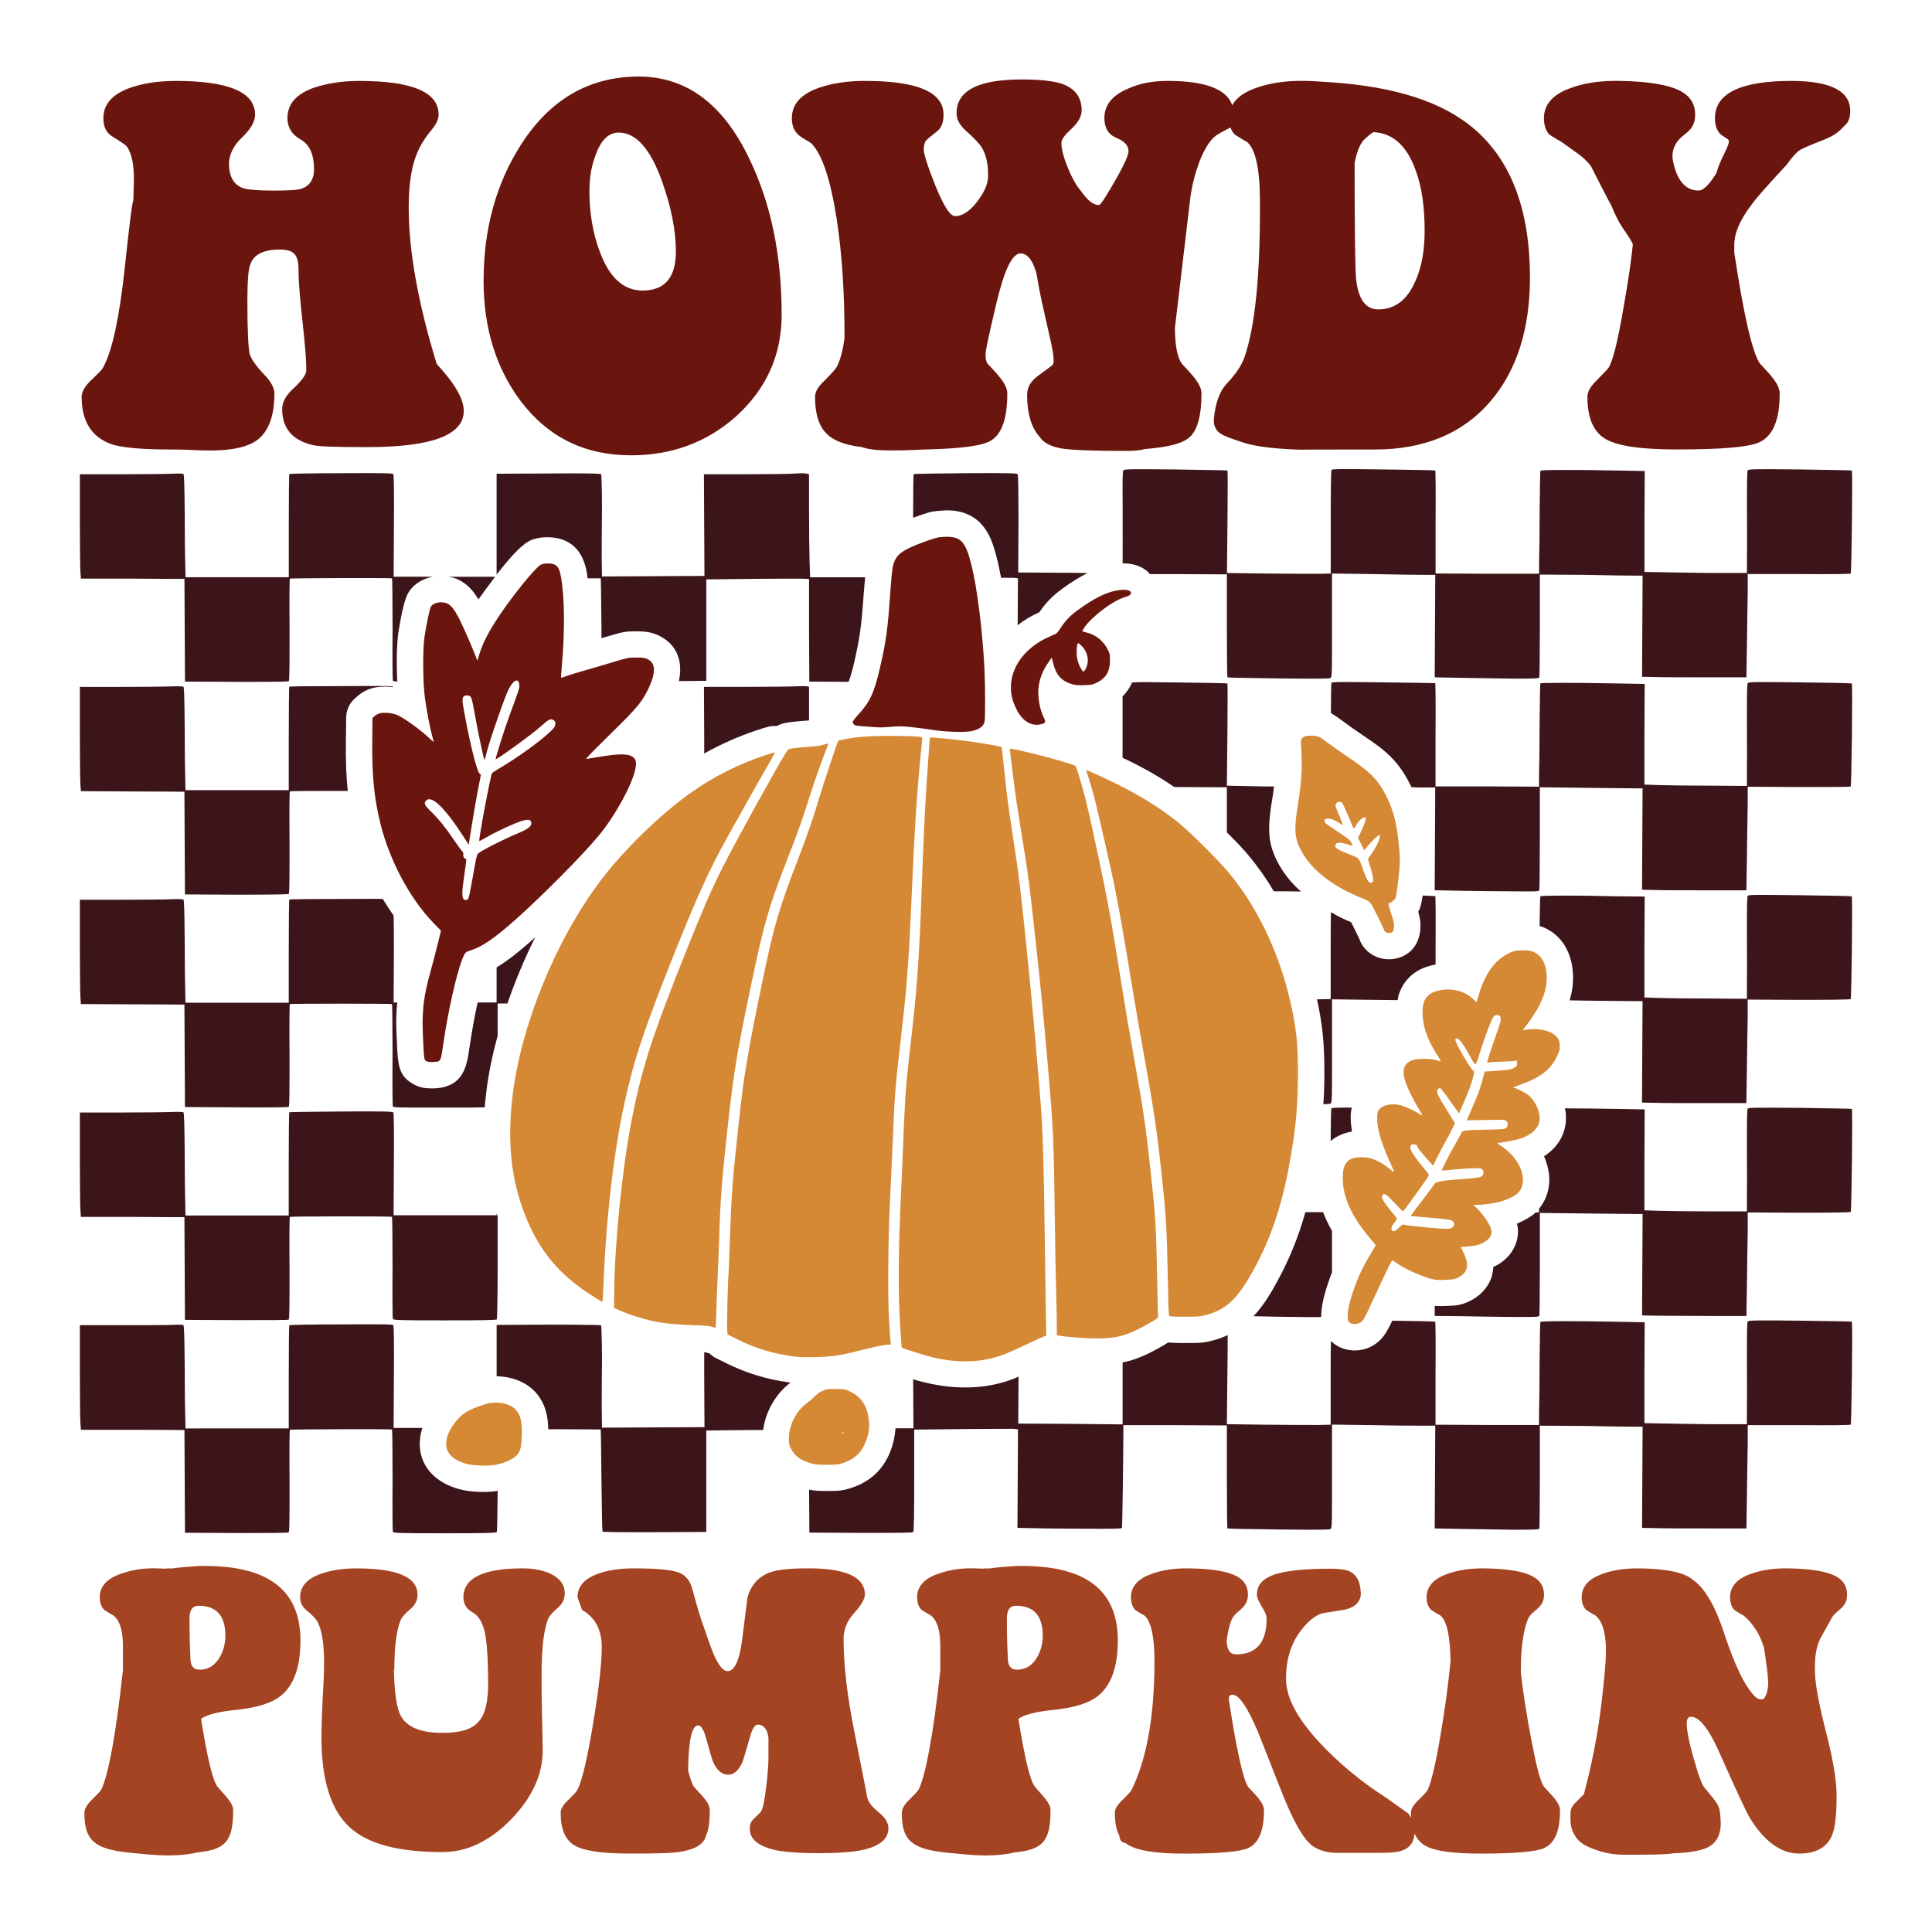
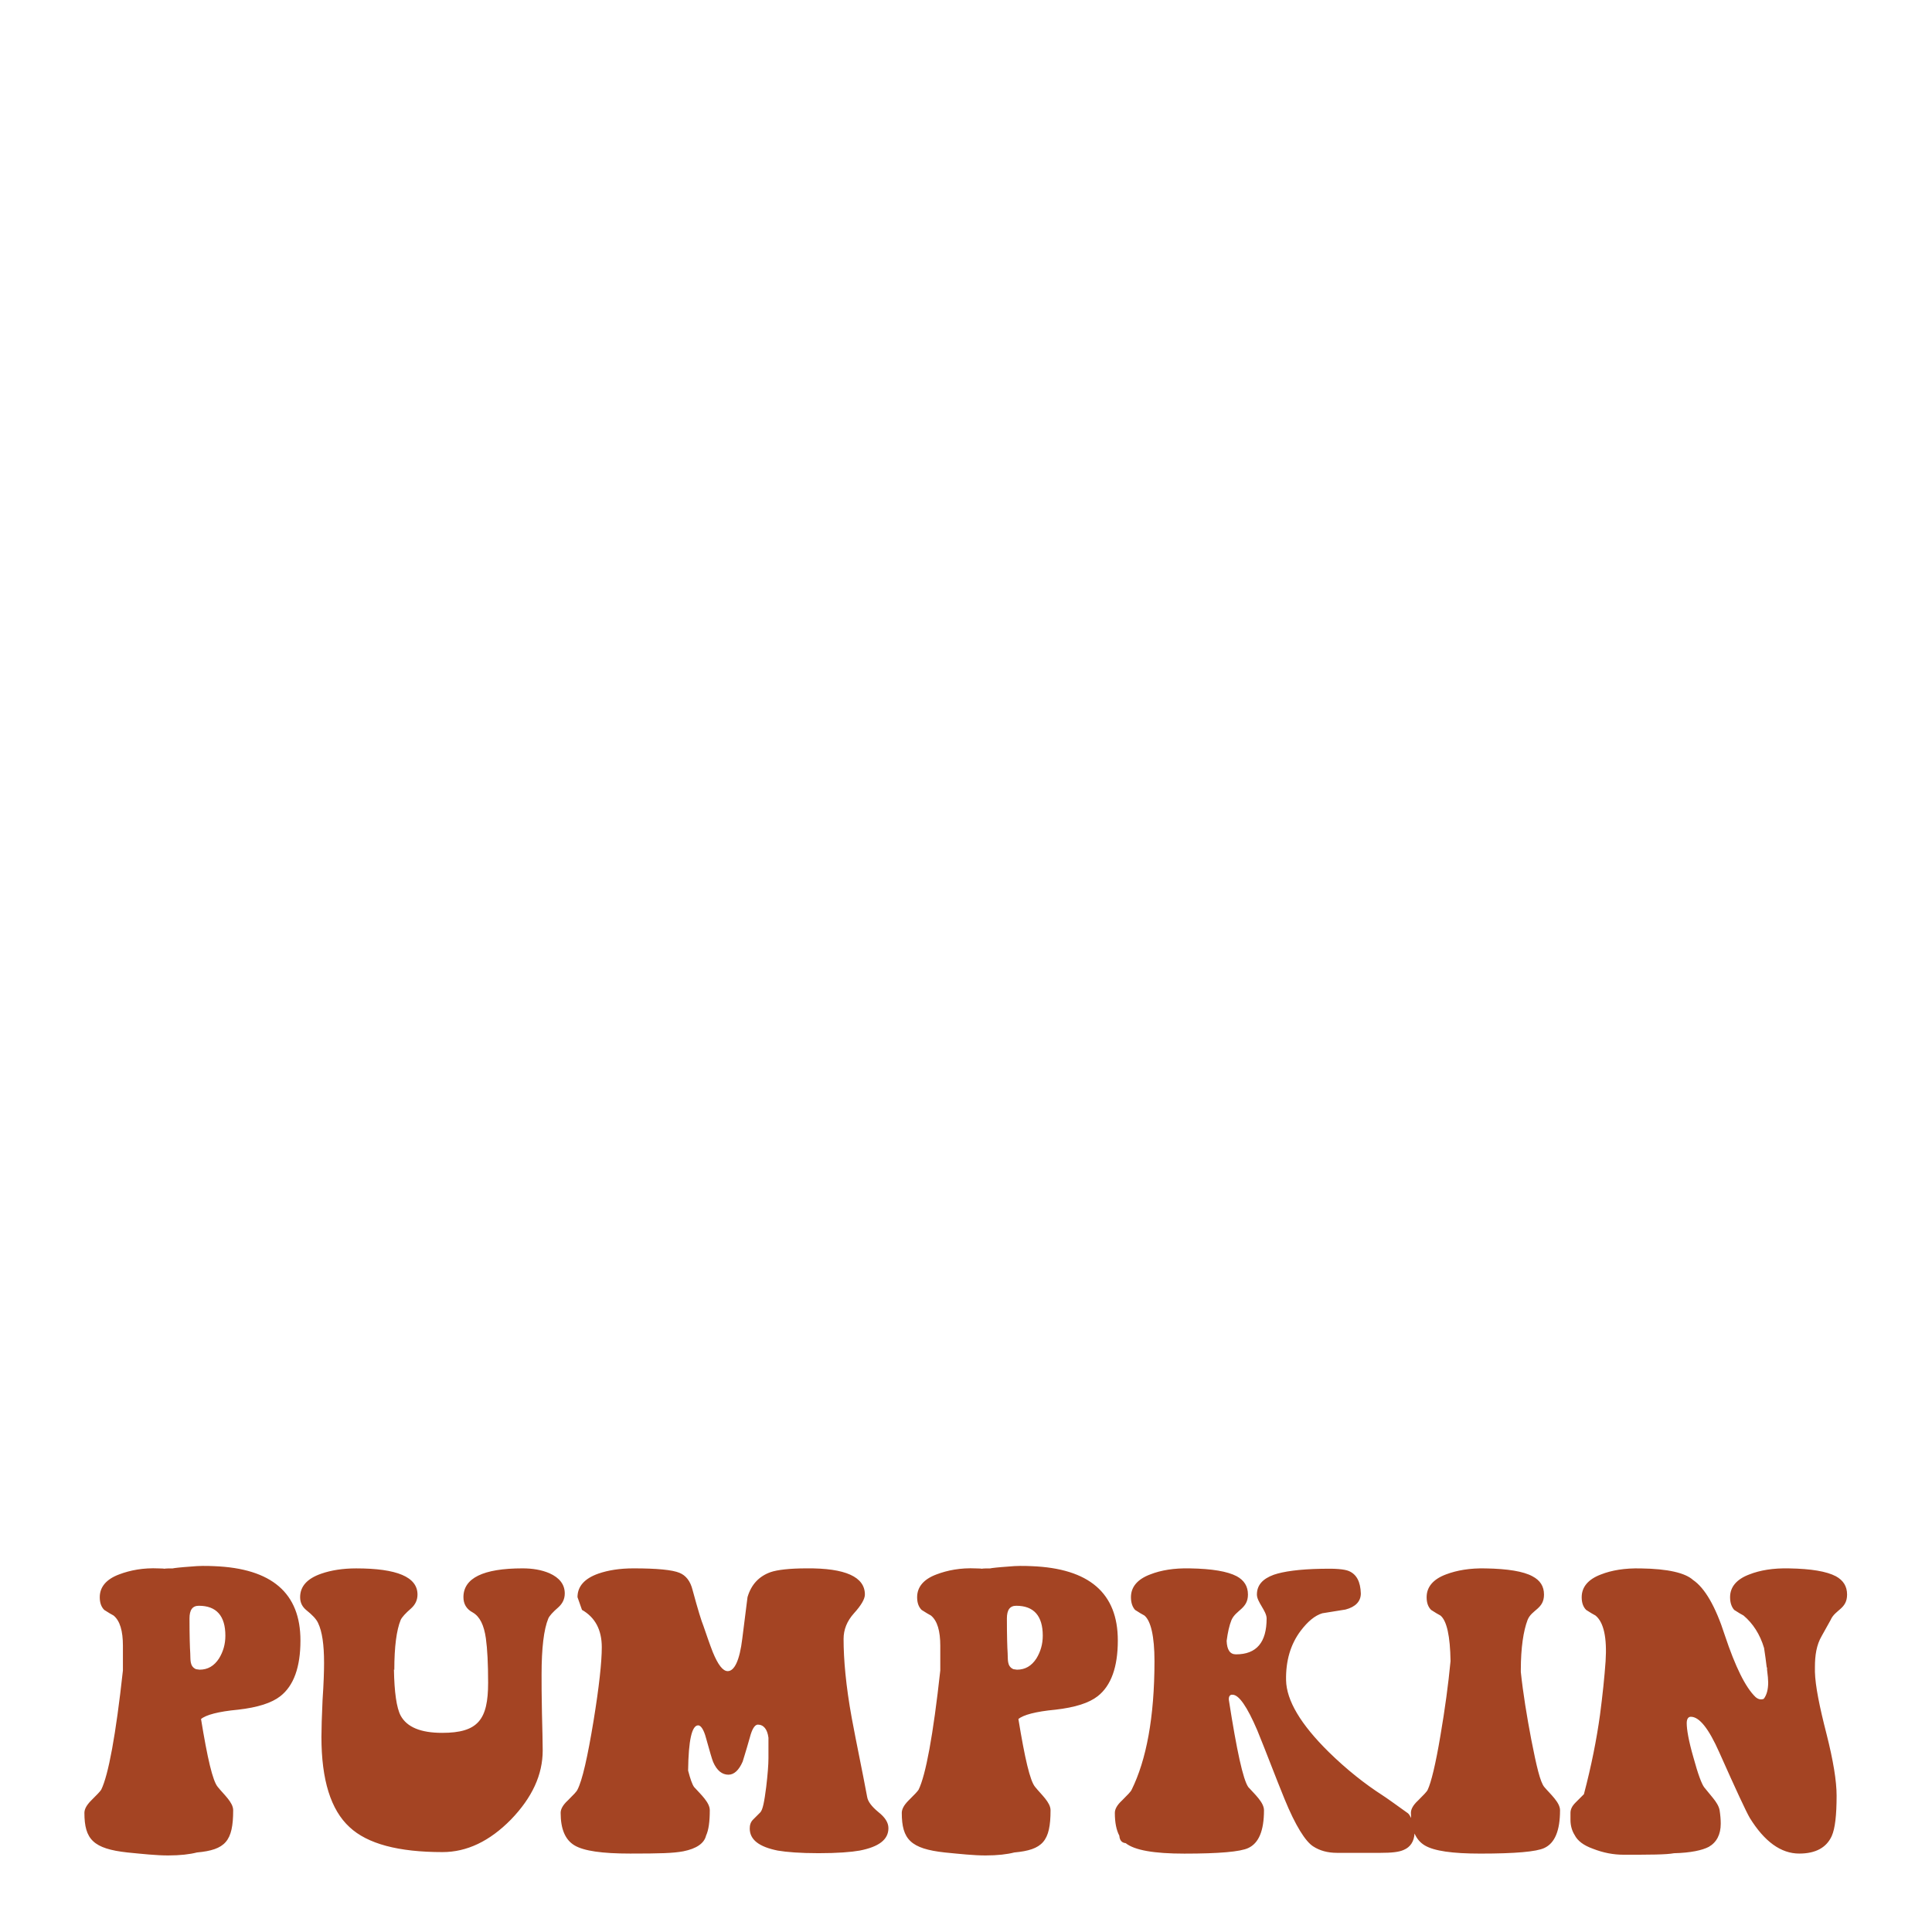
<svg xmlns="http://www.w3.org/2000/svg" version="1.1" id="Layer_1" x="0px" y="0px" viewBox="0 0 720 720" style="enable-background:new 0 0 720 720;" xml:space="preserve">
  <style type="text/css">
	.st0{fill:#3B1519;}
	.st1{fill:#A44423;}
	.st2{fill:#6A160F;}
	.st3{fill:#D58935;}
</style>
  <g>
-     <path class="st0" d="M29.96,212.97c-0.1-1.47-0.2-10.21-0.2-19.44v-16.79h15.32c8.35,0,16.98-0.1,19.05-0.2   c2.16-0.1,4.03-0.1,4.22,0.1c0.29,0.2,0.39,3.73,0.49,14.92c0,8.15,0.1,16.79,0.2,19.14l0.1,4.42h38.48v-19.14   c0-10.6,0.1-19.34,0.2-19.34c0.1-0.1,8.74-0.29,19.34-0.29c16.49-0.1,19.14,0,19.44,0.39c0.2,0.29,0.29,7.36,0.2,19.34l-0.1,18.85   h14.53c-3.93,0.79-7.56,2.95-9.43,6.68c-0.98,1.96-2.16,6.68-3.34,14.04c-0.59,4.03-0.79,11.88-0.39,18.36   c-1.37-0.1-1.57-0.2-1.67-0.39c-0.1-0.29-0.2-8.93-0.1-19.24c0-10.21-0.1-18.75-0.2-18.85c-0.2-0.2-37.7-0.1-38.09,0.1   c-0.1,0.1-0.2,7.26-0.1,19.05c0,12.96,0,18.95-0.29,19.14c-0.2,0.29-6.28,0.29-19.54,0.29l-19.14-0.1l-0.1-19.14l-0.1-19.14h-0.98   c-0.49,0-9.23,0-19.24-0.1H30.15L29.96,212.97z M178.3,223.38c1.08-1.47,3.44-4.81,6.19-8.44h-17.57c1.47,0.1,2.85,0.59,4.12,1.18   C174.37,217.78,176.63,220.53,178.3,223.38z M196.86,201.88c0.1-0.1,0.1-0.1,0.2-0.2c2.65-1.28,5.2-1.47,6.87-1.47   c5.89,0,13.06,2.36,14.82,13.55c0.1,0.59,0.2,1.18,0.2,1.77c3.04,0,4.91,0,4.91,0c0.1,0.1,0.2,8.54,0.29,18.85v3.44   c0.79-0.2,1.47-0.39,2.06-0.59c5.3-1.57,6.58-1.96,10.7-1.96c3.63,0,7.17,0.2,11.19,3.14c2.36,1.67,6.87,6.28,4.91,15.41l10.21-0.1   v-37.8l18.16-0.2c9.92-0.1,18.56-0.1,19.05,0l1.08,0.1v19.14l0.1,19.05l14.63,0.1c0.69-1.77,1.37-4.02,2.16-7.56   c2.06-9.03,2.65-13.35,3.53-25.92c0.1-1.28,0.29-3.44,0.49-5.5h-20.52l-0.2-6.09c-0.1-3.34-0.2-11.98-0.2-19.14v-13.16l-0.78-0.2   c-0.49-0.2-2.26-0.2-4.03-0.1c-1.67,0.2-10.11,0.29-18.65,0.29h-15.71l0.2,37.9l-19.14,0.1l-19.05,0.1l-0.1-6.97   c0-3.93,0-12.37,0.1-18.85c0-6.58-0.2-12.08-0.29-12.27c-0.2-0.29-4.32-0.39-19.64-0.29l-19.34,0.1v37.6   C189.1,208.95,193.81,203.45,196.86,201.88z M347.56,190.68c0.88-0.2,3.04-0.39,4.91-0.49h0.39c7.66,0,13.06,3.44,16.1,10.11   c1.57,3.34,2.95,8.74,4.12,15.02h4.61l1.67,0.2l-0.1,17.48c2.36-1.87,5.1-3.53,8.05-4.81c2.65-3.83,5.01-6.19,8.64-8.84   c3.34-2.45,6.48-4.32,9.33-5.79l-6.38-0.1l-19.44-0.1l0.1-18.16c0-11.19-0.1-18.26-0.29-18.46c-0.29-0.39-2.95-0.49-19.44-0.39   c-12.08,0.1-19.24,0.2-19.34,0.39c-0.1,0.2-0.2,7.17-0.2,16.2c2.36-0.88,5.11-1.77,6.97-2.26H347.56z M418.34,209.93   c3.44,0,6.28,0.79,8.54,2.45c0.59,0.39,1.18,0.98,1.67,1.57h9.33l19.34,0.1v19.14c0,10.5,0.1,19.14,0.2,19.24   c0,0.1,8.64,0.29,19.05,0.39c15.41,0.2,19.05,0.1,19.44-0.2c0.49-0.39,0.49-2.36,0.49-18.26v-20.62l15.12,0.2   c8.35,0.2,16.98,0.29,19.24,0.29h4.12l-0.1,19.05l-0.1,19.14l10.41,0.2c5.79,0.1,14.53,0.2,19.44,0.29c7.95,0,9.03-0.1,9.13-0.49   c0.1-0.29,0.2-9.03,0.2-19.44v-18.85l16.4,0.1c8.93,0.2,17.57,0.29,19.14,0.29h2.75l-0.2,37.7l5.11,0.1   c2.85,0.1,11.68,0.1,19.54,0.1h14.24l0.2-12.57c0.1-6.97,0.2-15.61,0.29-19.24v-6.68h19.05c12.37,0.1,19.14,0,19.34-0.2   c0.29-0.39,0.78-38.19,0.39-38.39c-0.1-0.1-8.74-0.2-19.24-0.39c-16.79-0.2-19.14-0.1-19.54,0.29c-0.2,0.39-0.29,3.34-0.29,12.66   c0,6.77,0.1,15.32,0,18.95v6.68h-13.45c-7.36-0.1-16-0.2-19.14-0.29l-5.6-0.1v-18.85l0.1-18.75l-10.9-0.2   c-15.12-0.29-27.78-0.29-27.98,0.1c-0.1,0.1-0.2,6.87-0.29,14.92c0,8.15-0.1,16.69-0.2,19.14v4.32h-19.34l-19.24-0.1v-19.14   c0.1-10.5,0-19.14-0.1-19.24c-0.2-0.1-8.84-0.29-19.34-0.39c-16.2-0.2-19.14-0.2-19.34,0.2c-0.2,0.29-0.29,8.64-0.29,19.54v19.05   l-4.71,0.1c-2.65,0-11.39,0-19.34-0.1l-14.63-0.2l0.2-19.05c0.1-10.5,0.1-19.05,0-19.14c-0.1-0.1-8.84-0.2-19.34-0.39   c-16.69-0.2-19.14-0.1-19.44,0.29c-0.29,0.39-0.39,3.34-0.29,12.66V209.93z M30.15,294.85l18.36,0.1c10.01,0,18.75,0.1,19.24,0.1   h0.98l0.1,19.14l0.1,19.14l19.14,0.1c13.25,0,19.34-0.1,19.54-0.29c0.29-0.2,0.29-6.19,0.29-19.14c-0.1-11.88,0-18.95,0.1-19.05   c0.2-0.2,11.39-0.2,21.6-0.2c-0.59-5.5-0.79-11.49-0.69-18.85l0.1-8.44c0-2.75,1.18-5.4,3.34-7.26l0.79-0.69   c1.37-1.28,3.44-2.45,5.5-3.04c2.55-0.69,5.4-0.69,7.95-0.39v-0.1c-0.29-0.39-2.95-0.39-19.44-0.29c-10.6,0-19.24,0.1-19.34,0.2   c-0.1,0.1-0.2,8.84-0.2,19.34v19.24H69.13l-0.1-4.42c-0.1-2.45-0.2-11-0.2-19.14c-0.1-11.19-0.2-14.82-0.49-15.02   c-0.2-0.1-2.06-0.2-4.22-0.1c-2.06,0.1-10.7,0.2-19.05,0.2H29.76v16.89c0,9.23,0.1,17.97,0.2,19.44L30.15,294.85z M301.51,255.97   l-0.78-0.2c-0.49-0.1-2.26-0.1-4.03,0c-1.67,0.1-10.11,0.2-18.65,0.2h-15.71l0.1,18.95v5.89c6.09-3.44,12.76-6.38,19.24-8.54   c4.52-1.57,5.3-1.57,5.99-1.67c0.59-0.1,1.08,0,1.67,0c1.37-0.69,2.85-1.18,4.52-1.37c0.98-0.2,4.12-0.49,6.77-0.69   c0.29,0,0.59,0,0.88-0.1V255.97z M465.47,319c3.34,4.03,6.48,8.44,9.23,13.16h1.77c3.24,0,5.99,0,8.35,0.1   c-5.3-4.71-8.93-10.21-10.8-16c-1.37-4.42-1.37-9.33-0.1-17.18c0.39-2.26,0.69-4.22,0.88-5.99h-2.95l-14.63-0.29l0.2-18.95   c0.1-10.5,0.1-19.14,0-19.14c-0.1-0.1-8.84-0.29-19.34-0.39c-8.64-0.1-13.55-0.2-16.2,0c-0.88,2.16-2.16,3.83-3.53,5.2v22.88   c0.49,0.2,1.08,0.49,1.67,0.79c6.68,3.24,12.37,6.48,17.57,10.11h0.29l19.34,0.1v16.79C460.66,313.6,463.8,316.94,465.47,319z    M670.85,254.3c-16.79-0.2-19.14-0.2-19.54,0.29c-0.2,0.29-0.29,3.24-0.29,12.67c0,6.77,0.1,15.22,0,18.95v6.68l-13.45-0.1   c-7.36,0-16-0.1-19.14-0.2l-5.6-0.2v-18.75l0.1-18.75l-10.9-0.2c-15.12-0.29-27.78-0.29-27.98,0c-0.1,0.2-0.2,6.97-0.29,15.02   c0,8.15-0.1,16.69-0.2,19.14v4.32l-19.34-0.1h-19.24v-19.14c0.1-10.5,0-19.24-0.1-19.34c-0.2,0-8.84-0.2-19.34-0.29   c-16.2-0.2-19.14-0.2-19.34,0.2c-0.1,0.1-0.2,4.71-0.2,11.29c0.1,0.1,0.29,0.1,0.39,0.2c0.59,0.29,2.75,1.77,4.71,3.24   c1.28,0.98,4.32,3.14,6.68,4.71c8.93,5.89,13.45,9.82,17.87,18.65c0.1,0.29,0.29,0.49,0.39,0.79c2.16,0.1,3.93,0.1,4.71,0.1h4.12   l-0.2,38.29l10.41,0.2c5.79,0.1,14.53,0.2,19.44,0.2c7.95,0.1,9.03,0,9.13-0.39c0.1-0.29,0.2-9.03,0.2-19.44v-18.95l16.4,0.2   c8.93,0.1,17.57,0.2,19.14,0.2h2.75l-0.1,18.95l-0.1,18.85l5.11,0.1c2.85,0.1,11.68,0.1,19.54,0.1h14.24l0.2-12.57   c0.1-6.97,0.2-15.61,0.29-19.34v-6.68l19.05,0.1c12.37,0,19.14,0,19.34-0.2c0.29-0.39,0.78-38.19,0.39-38.39   C689.99,254.6,681.36,254.4,670.85,254.3z M30.15,374.18l18.36,0.1c10.01,0,18.75,0.1,19.24,0.1h0.98l0.1,19.05l0.1,19.14   l19.14,0.1c13.25,0.1,19.34,0,19.54-0.2c0.29-0.29,0.29-6.19,0.29-19.14c-0.1-11.88,0-18.95,0.1-19.14c0.39-0.2,37.9-0.2,38.09,0   c0.1,0.1,0.2,8.54,0.2,18.85c-0.1,10.31,0,18.95,0.1,19.24c0.2,0.49,1.57,0.49,19.34,0.49c7.26,0,11.88,0,14.92-0.1   c0.1-1.57,0.29-3.24,0.49-4.91c0.78-6.97,2.26-14.33,4.32-21.7v-12.08h3.63c2.95-8.44,6.38-16.79,10.41-24.74   c-0.2,0.1-0.29,0.29-0.49,0.49c-5.3,4.71-9.72,8.25-13.94,10.8v13.06h-7.07c-1.18,5.3-2.26,11.39-3.14,17.48   c-0.88,5.89-2.06,14.04-12.86,14.53h-1.28c-1.96,0-4.12-0.2-6.28-1.37c-5.99-3.14-6.19-7.17-6.58-16.98   c-0.29-5.3-0.29-9.52,0.2-13.65h-1.37l0.1-18.95c0-5.6,0-10.01-0.1-13.35c0,0,0,0,0-0.1c-1.37-1.96-2.75-4.02-4.03-6.19   c-2.75-0.1-7.56,0-15.51,0c-10.6,0-19.24,0.1-19.34,0.2c-0.1,0.1-0.2,8.84-0.2,19.34v19.14H69.13l-0.1-4.32   c-0.1-2.45-0.2-11-0.2-19.14c-0.1-11.29-0.2-14.82-0.49-15.02c-0.2-0.1-2.06-0.2-4.22-0.1c-2.06,0.1-10.7,0.2-19.05,0.2H29.76   v16.79c0,9.33,0.1,18.06,0.2,19.44L30.15,374.18z M517.6,357.49c-5.2,0-9.62-3.24-11.09-7.76c-0.39-0.78-1.18-2.36-1.96-4.02   l-0.59-1.18c-0.2-0.29-0.29-0.59-0.49-0.88c-2.65-1.08-5.1-2.26-7.46-3.73c-0.1,3.44-0.1,8.15-0.1,13.35v19.05l-4.71,0.1h-0.39   c2.06,9.43,2.75,16.3,2.75,27.29c0,4.22-0.1,8.05-0.39,11.78c1.87,0,2.55-0.1,2.75-0.29c0.49-0.29,0.49-2.26,0.49-18.26v-20.52   l15.12,0.2c3.14,0,6.38,0.1,9.33,0.1c0.1-0.79,0.29-1.57,0.49-2.26c1.18-3.44,4.42-9.43,13.65-11v-6.18c0.1-10.6,0-19.24-0.1-19.34   c-0.1,0-1.87-0.1-4.71-0.2c-0.59,3.93-1.08,5.01-1.37,5.5c-0.1,0.2-0.2,0.29-0.29,0.49c0.69,2.36,0.98,4.12,0.79,6.68   C528.59,354.54,522.51,357.49,517.6,357.49z M670.85,333.63c-16.79-0.2-19.14-0.2-19.54,0.2c-0.2,0.39-0.29,3.34-0.29,12.76   c0,6.68,0.1,15.22,0,18.95v6.68l-13.45-0.1c-7.36,0-16-0.1-19.14-0.2l-5.6-0.2v-18.75l0.1-18.85l-10.9-0.1   c-15.12-0.39-27.78-0.29-27.98,0c-0.1,0.2-0.2,4.81-0.29,11.09c0.69,0.2,1.37,0.39,1.96,0.69c6.97,3.24,10.8,10.41,10.5,19.64   c-0.1,2.45-0.49,4.91-1.28,7.36l5.3,0.1c8.93,0.1,17.57,0.2,19.14,0.2h2.75l-0.1,18.95l-0.1,18.85l5.11,0.1   c2.85,0.1,11.68,0.1,19.54,0.1h14.24l0.2-12.66c0.1-6.87,0.2-15.61,0.29-19.24v-6.68l19.05,0.1c12.37,0,19.14-0.1,19.34-0.29   c0.29-0.29,0.78-38.19,0.39-38.29C689.99,333.92,681.36,333.73,670.85,333.63z M30.15,453.5h18.36c10.01,0.1,18.75,0.1,19.24,0.1   h0.98l0.1,19.14l0.1,19.14l19.14,0.1c13.25,0,19.34,0,19.54-0.2c0.29-0.29,0.29-6.28,0.29-19.24c-0.1-11.78,0-18.95,0.1-19.05   c0.39-0.2,37.9-0.29,38.09,0c0.1,0,0.2,8.54,0.2,18.75c-0.1,10.31,0,18.95,0.1,19.24c0.2,0.49,1.57,0.59,19.34,0.59   c15.02,0,19.24-0.1,19.44-0.39c0.1-0.2,0.29-8.93,0.29-19.44v-18.95c-0.2-0.39-0.29-0.78-0.39-1.18v0.79h-38.39l0.1-18.95   c0.1-11.98,0-19.05-0.2-19.34c-0.29-0.39-2.95-0.49-19.44-0.39c-10.6,0.1-19.24,0.2-19.34,0.29c-0.1,0-0.2,8.74-0.2,19.34v19.14   H69.13l-0.1-4.42c-0.1-2.36-0.2-11-0.2-19.05c-0.1-11.29-0.2-14.82-0.49-15.02c-0.2-0.1-2.06-0.2-4.22-0.1   c-2.06,0.1-10.7,0.2-19.05,0.2H29.76v16.79c0,9.33,0.1,17.97,0.2,19.44L30.15,453.5z M492.37,490.81v-0.1   c0-3.14,0.69-6.77,2.26-11.59c0.59-1.87,1.18-3.44,1.77-5.01v-15.41c-1.37-2.36-2.45-4.71-3.34-6.97h-6.58   c-2.65,9.52-6.09,17.77-10.6,26.02c-2.75,5.1-5.5,9.33-8.74,12.76c2.75,0.1,5.99,0.1,9.33,0.2   C484.61,490.81,489.42,490.91,492.37,490.81z M503.36,416.39c0-1.08,0.1-2.36,0.39-3.63c-5.99,0-7.46,0.1-7.56,0.29   c-0.2,0.2-0.2,5.11-0.29,12.17c2.55-2.16,5.6-3.14,7.95-3.53C503.56,419.83,503.36,418.06,503.36,416.39z M670.85,412.86   c-16.79-0.1-19.14-0.1-19.54,0.29c-0.2,0.39-0.29,3.34-0.29,12.76c0,6.68,0.1,15.22,0,18.95v6.58h-13.45c-7.36,0-16-0.1-19.14-0.2   l-5.6-0.2V432.2l0.1-18.75l-10.9-0.2c-7.17-0.1-13.84-0.2-18.85-0.2c0.29,1.08,0.39,2.06,0.39,3.14c0.2,6.09-2.85,11.29-8.15,14.73   c0.98,2.16,1.57,4.52,1.87,6.77c0.49,4.81-0.88,9.33-3.73,12.76v1.37h-1.18c-2.06,1.87-4.81,3.24-7.07,4.22   c0,0.2,0.1,0.49,0.2,0.69c0.98,5.5-1.67,11-6.77,14.24c-0.79,0.49-1.47,0.88-2.26,1.18c0,1.28-0.29,2.45-0.59,3.73   c-0.88,2.55-2.85,6.19-7.66,8.74c-3.44,1.77-5.3,1.96-9.13,2.06c-1.77,0.1-3.14,0.1-4.42,0v3.73l10.41,0.1   c5.79,0.1,14.53,0.29,19.44,0.29c7.95,0,9.03,0,9.13-0.49c0.1-0.29,0.2-8.93,0.2-19.34v-18.95l16.4,0.2   c8.93,0.1,17.57,0.2,19.14,0.2h2.75l-0.1,18.85l-0.1,18.95l5.11,0.1c2.85,0,11.68,0.1,19.54,0.1h14.24l0.2-12.66   c0.1-6.97,0.2-15.61,0.29-19.24v-6.68l19.05,0.1c12.37,0,19.14-0.1,19.34-0.29c0.29-0.39,0.78-38.19,0.39-38.39   C689.99,413.15,681.36,413.05,670.85,412.86z M178.89,556c-4.42-0.2-7.95-0.69-12.17-2.65c-8.64-4.12-12.17-12.17-9.33-21.21h-10.7   l0.1-18.85c0.1-11.98,0-19.05-0.2-19.44c-0.29-0.29-2.95-0.39-19.44-0.29c-10.6,0-19.24,0.2-19.34,0.29c-0.1,0-0.2,8.74-0.2,19.24   v19.24H69.13l-0.1-4.42c-0.1-2.36-0.2-11-0.2-19.14c-0.1-11.19-0.2-14.73-0.49-14.92c-0.2-0.2-2.06-0.2-4.22-0.1   c-2.06,0.1-10.7,0.1-19.05,0.1H29.76v16.89c0,9.23,0.1,17.97,0.2,19.44l0.2,2.65h18.36c10.01,0,18.75,0.1,19.24,0.1h0.98l0.1,19.14   l0.1,19.14l19.14,0.1c13.25,0,19.34,0,19.54-0.29c0.29-0.2,0.29-6.19,0.29-19.14c-0.1-11.88,0-18.95,0.1-19.05   c0.39-0.2,37.9-0.29,38.09-0.1c0.1,0.1,0.2,8.64,0.2,18.85c-0.1,10.31,0,18.95,0.1,19.24c0.2,0.49,1.57,0.59,19.34,0.59   c15.02,0,19.24-0.1,19.44-0.49c0.1-0.1,0.2-6.68,0.29-15.32c-1.57,0.29-3.24,0.39-5.01,0.39H178.89z M270.78,508.09l-3.93-1.96   c-0.98-0.49-1.77-1.08-2.45-1.77c-0.59-0.1-1.18-0.29-1.57-0.39c-0.1,0-0.2-0.1-0.39-0.1v9.03l0.1,18.95l-19.14,0.1l-19.05,0.1   l-0.1-6.97c0-3.93,0-12.37,0.1-18.85c0-4.22-0.1-7.95-0.2-10.21c0-1.28-0.1-1.96-0.1-2.06c-0.1-0.1-1.18-0.2-4.32-0.2h-0.29   c-3.04-0.1-7.76-0.1-15.02-0.1l-19.34,0.1v19.14c5.89,0.1,11.19,2.26,14.53,5.99c3.73,4.22,4.61,8.93,4.71,13.74h0.29   c10.6,0,19.24,0.1,19.24,0.1c0.1,0.1,0.2,8.54,0.29,18.85c0.1,10.31,0.29,18.85,0.39,19.14c0.1,0.29,4.12,0.29,19.34,0.29   l19.34-0.1v-37.8l18.16-0.2h3.04c0.88-6.87,4.71-13.55,10.21-17.67c-0.2,0-0.39,0-0.69-0.1   C285.71,514.08,277.95,511.62,270.78,508.09z M670.85,492.18c-16.79-0.2-19.14-0.1-19.54,0.29c-0.2,0.29-0.29,3.34-0.29,12.66   c0,6.77,0.1,15.32,0,18.95v6.68h-13.45c-7.36-0.1-16-0.2-19.14-0.29l-5.6-0.1v-18.85l0.1-18.75l-10.9-0.2   c-15.12-0.29-27.78-0.29-27.98,0.1c-0.1,0.1-0.2,6.87-0.29,14.92c0,8.15-0.1,16.69-0.2,19.14v4.32h-19.34l-19.24-0.1v-19.14   c0.1-10.5,0-19.14-0.1-19.24c-0.2-0.1-7.07-0.29-16-0.39c-2.36,4.91-3.83,7.07-6.68,8.93c-2.16,1.47-4.81,2.16-7.36,2.16   c-3.24,0-6.48-1.18-8.74-3.44l-0.1-0.1c-0.1,3.34-0.1,7.56-0.1,12.17v19.05l-4.71,0.1c-2.65,0-11.39,0-19.34-0.1l-14.63-0.2   l0.2-19.05c0.1-5.6,0.1-10.6,0.1-14.14c-1.67,0.79-3.44,1.47-5.4,1.96c-3.53,0.98-5.11,0.98-10.5,0.98h-1.96   c-1.67,0-3.04-0.1-4.32-0.2c-0.49,0.29-1.08,0.69-1.57,0.98c-5.99,3.53-10.5,5.5-15.41,6.48v23.07l-19.44-0.2l-19.44-0.1l0.1-17.48   c-2.65,1.18-4.81,1.87-7.07,2.45c-4.12,1.08-8.44,1.57-12.86,1.57c-4.71,0-9.62-0.59-14.53-1.77c-0.78-0.2-2.65-0.59-4.81-1.28   l0.1,18.26h-6.68c-0.2,2.95-0.79,5.69-1.96,8.74c-2.65,6.58-7.26,11-14.14,13.35c-3.44,1.18-5.01,1.28-9.23,1.28c0,0,0,0-0.1,0   c-2.85,0-4.91-0.1-6.77-0.49l0.1,16l19.24,0.1c12.96,0,19.24,0,19.44-0.29c0.29-0.2,0.39-6.58,0.39-19.24v-18.95l17.67-0.2   c9.72-0.1,18.46-0.1,19.34-0.1l1.67,0.2l-0.2,36.72l5.2,0.1c2.85,0.1,11.58,0.2,19.44,0.2c11.29,0.1,14.24,0,14.33-0.29   c0.1-0.39,0.49-27.1,0.49-35.05v-3.24h19.24l19.34,0.1v19.14c0,10.5,0.1,19.14,0.2,19.24c0,0.1,8.64,0.29,19.05,0.39   c15.41,0.2,19.05,0.1,19.44-0.2c0.49-0.39,0.49-2.36,0.49-18.26v-20.62l15.12,0.2c8.35,0.2,16.98,0.2,19.24,0.2h4.12l-0.2,38.29   l10.41,0.2c5.79,0.1,14.53,0.2,19.44,0.29c7.95,0,9.03-0.1,9.13-0.49c0.1-0.29,0.2-9.03,0.2-19.44v-18.85l16.4,0.1   c8.93,0.2,17.57,0.29,19.14,0.29h2.75l-0.2,37.7l5.11,0.1c2.85,0.1,11.68,0.1,19.54,0.1h14.24l0.2-12.57   c0.1-6.97,0.2-15.61,0.29-19.24v-6.68h19.05c12.37,0.1,19.14,0,19.34-0.2c0.29-0.39,0.78-38.19,0.39-38.39   C689.99,492.48,681.36,492.28,670.85,492.18z" />
    <path class="st1" d="M79.81,583.66c-2.92-0.14-5.71-0.14-8.5,0.14c-4.04,0.28-6.41,0.56-6.96,0.7c-1.33,0-2.4,0-3.1,0.12   c0-0.03-0.7-0.12-2.06-0.12c-5.85-0.28-10.73,0.7-14.77,2.23c-4.87,1.81-7.24,4.74-7.24,8.5c0,2.09,0.56,3.62,1.67,4.74   c1.53,0.97,2.65,1.67,3.48,2.09c2.37,1.95,3.48,5.71,3.48,11.28v9.19c-2.65,24.24-5.43,39-8.08,44.43   c-0.42,0.7-1.67,1.95-3.76,4.04c-1.67,1.67-2.51,3.2-2.51,4.6c0,9.89,3.34,13.37,16.02,14.76c5.71,0.56,10.73,1.11,15.18,1.11   c4.46,0,8.08-0.42,10.73-1.11c10.59-0.97,13.51-4.18,13.51-15.74c0-2.93-3.48-5.85-5.71-8.64c-1.95-2.23-3.9-10.87-6.27-25.35   c1.81-1.53,6.41-2.79,13.79-3.48c7.38-0.84,12.54-2.51,15.74-5.01c5.02-3.9,7.52-10.86,7.52-20.76   C111.99,593.69,101.26,584.49,79.81,583.66z M81.62,618.06c-1.81,2.79-4.18,4.18-7.24,4.18c-0.84-0.14-1.39-0.14-1.53-0.28   c-2.23-1.11-1.81-3.62-1.95-5.85c-0.14-2.09-0.28-6.41-0.28-12.95c0-3.2,1.11-4.74,3.48-4.74c6.55,0,9.89,3.76,9.89,11.14   C83.99,612.77,83.16,615.56,81.62,618.06z M210.47,593.83c0,2.09-0.84,3.76-2.37,5.15c-2.09,1.81-3.34,3.2-3.76,4.18   c-1.67,4.04-2.51,11-2.51,20.89c0,3.2,0,7.94,0.14,14.21c0.14,6.27,0.28,10.86,0.28,14.07c0,9.05-3.9,17.55-11.84,25.77   c-7.94,8.08-16.44,12.12-25.49,12.12c-16.44,0-28-3.06-34.68-9.33c-6.96-6.41-10.45-17.55-10.45-33.57c0-3.06,0.14-7.66,0.42-13.79   c0.42-6.13,0.56-10.73,0.56-13.79c0-6.82-0.7-11.7-2.23-14.9c-0.7-1.53-2.23-3.06-4.32-4.74c-1.53-1.25-2.37-2.79-2.37-4.88   c0-4.04,2.65-6.97,7.94-8.78c3.62-1.25,7.94-1.95,12.96-1.95c15.18,0,22.84,3.2,22.84,9.75c0,2.09-0.84,3.76-2.37,5.15   c-2.09,1.81-3.48,3.34-3.9,4.32c-1.53,3.76-2.37,9.89-2.37,18.67l-0.14-0.28c0.14,8.5,0.97,14.35,2.51,17.27   c2.37,4.32,7.52,6.41,15.46,6.41c13.37,0,17.13-4.88,17.13-18.67c0-7.1-0.28-12.54-0.84-16.58c-0.7-4.88-2.23-8.08-4.88-9.61   c-2.37-1.25-3.48-3.2-3.48-5.71c0-7.1,7.38-10.73,22.01-10.73c3.76,0,7.1,0.56,10.03,1.81   C208.52,587.98,210.47,590.48,210.47,593.83z M331.09,681.3c0,4.32-3.62,6.97-10.73,8.36c-3.2,0.56-8.22,0.97-15.32,0.97   c-6.97,0-11.98-0.42-15.18-0.97c-6.97-1.39-10.45-4.04-10.45-8.22c0-1.25,0.28-2.37,1.25-3.34l2.65-2.65   c0.97-0.97,1.53-4.04,2.23-9.47c0.56-4.74,0.84-8.36,0.84-10.73v-7.66c-0.42-3.2-1.81-4.88-4.04-4.88   c-1.11,0.14-2.09,1.67-2.92,4.88c-1.53,5.43-2.51,8.36-2.65,8.91c-1.39,3.2-3.2,4.88-5.29,4.88c-2.37,0-4.32-1.53-5.71-4.74   c-0.42-0.98-1.25-3.9-2.65-8.91c-0.84-3.2-1.95-4.74-2.92-4.74c-2.37,0-3.62,5.57-3.76,16.85c0.84,3.2,1.53,5.15,2.23,6.13   c2.37,2.65,5.85,5.71,5.85,8.64c0,4.18-0.42,7.38-1.39,9.47c-0.7,2.92-3.62,4.88-8.5,5.85c-3.76,0.7-8.5,0.84-19.78,0.84   c-10.45,0-17.27-0.97-20.76-3.06c-3.48-2.09-5.15-6.13-5.15-12.12c0-1.39,0.84-2.93,2.65-4.6c2.09-2.09,3.34-3.34,3.62-4.04   c1.81-3.48,3.76-12.12,5.99-25.63c2.09-12.82,3.07-22.01,3.07-27.44c0-6.55-2.51-11.14-7.38-13.93c-1.11-3.2-1.67-4.74-1.67-4.74   c0-4.04,2.65-6.97,7.8-8.78c3.62-1.25,7.94-1.95,13.09-1.95c8.78,0,14.49,0.56,17.13,1.67c2.37,0.97,4.04,3.06,4.87,6.41   c1.95,7.24,3.34,11.7,4.04,13.37c1.11,3.2,2.23,6.55,3.48,9.75c1.95,4.74,3.76,7.1,5.57,7.1c2.51,0,4.46-4.04,5.43-12.12   l1.95-15.46c1.39-4.74,4.32-7.8,8.64-9.33c2.51-0.84,6.96-1.39,13.37-1.39c14.49-0.14,21.73,3.2,21.73,9.75   c0,1.67-1.39,4.04-4.04,6.96c-2.65,2.93-3.9,6.13-3.9,9.61c0,7.52,0.84,17.41,3.06,29.53c1.81,9.75,3.9,19.5,5.71,29.25   c0.28,1.81,1.67,3.62,4.18,5.71C329.83,677.26,331.09,679.21,331.09,681.3z M384.43,583.66c-2.92-0.14-5.71-0.14-8.5,0.14   c-4.04,0.28-6.41,0.56-6.97,0.7c-1.33,0-2.4,0-3.1,0.12c0-0.03-0.7-0.12-2.06-0.12c-5.85-0.28-10.73,0.7-14.77,2.23   c-4.88,1.81-7.24,4.74-7.24,8.5c0,2.09,0.56,3.62,1.67,4.74c1.53,0.97,2.65,1.67,3.48,2.09c2.37,1.95,3.48,5.71,3.48,11.28v9.19   c-2.65,24.24-5.43,39-8.08,44.43c-0.42,0.7-1.67,1.95-3.76,4.04c-1.67,1.67-2.51,3.2-2.51,4.6c0,9.89,3.34,13.37,16.02,14.76   c5.71,0.56,10.73,1.11,15.18,1.11c4.46,0,8.08-0.42,10.73-1.11c10.59-0.97,13.51-4.18,13.51-15.74c0-2.93-3.48-5.85-5.71-8.64   c-1.95-2.23-3.9-10.87-6.27-25.35c1.81-1.53,6.41-2.79,13.79-3.48c7.38-0.84,12.54-2.51,15.74-5.01c5.01-3.9,7.52-10.86,7.52-20.76   C416.6,593.69,405.88,584.49,384.43,583.66z M386.24,618.06c-1.81,2.79-4.18,4.18-7.24,4.18c-0.84-0.14-1.39-0.14-1.53-0.28   c-2.23-1.11-1.81-3.62-1.95-5.85c-0.14-2.09-0.28-6.41-0.28-12.95c0-3.2,1.11-4.74,3.48-4.74c6.55,0,9.89,3.76,9.89,11.14   C388.61,612.77,387.77,615.56,386.24,618.06z M575.53,665.98c2.23,2.65,5.85,5.71,5.85,8.64c0,7.66-1.95,12.26-5.85,14.07   c-2.92,1.39-10.86,2.09-23.82,2.09c-10.45,0-17.27-0.97-20.76-3.06c-1.69-1.01-2.94-2.49-3.79-4.42c-0.19,2.95-1.55,5.06-4,6.09   c-1.81,0.84-4.6,1.11-8.64,1.11h-16.3c-3.48,0-6.41-0.84-8.78-2.37c-2.92-1.81-6.69-7.8-10.73-17.69   c-3.48-8.5-6.69-17.13-10.17-25.63c-3.76-8.78-6.83-13.23-9.19-13.23c-0.98-0.14-1.53,0.7-1.39,1.95   c2.93,18.81,5.29,29.67,7.24,32.46c2.37,2.65,5.85,5.71,5.85,8.64c0,7.66-1.95,12.26-5.85,14.07c-2.92,1.39-10.86,2.09-23.82,2.09   c-11.28,0-18.53-1.25-21.87-3.9c-1.39-0.14-2.23-0.97-2.37-2.79c-1.11-2.09-1.67-4.88-1.67-8.5c0-1.39,0.84-2.93,2.65-4.6   c2.09-2.09,3.34-3.34,3.62-4.04c5.43-11,8.5-26.88,8.5-47.92c0-9.33-1.39-15.04-3.76-16.99c-0.84-0.42-1.95-1.11-3.48-2.09   c-0.98-1.11-1.53-2.65-1.53-4.74c0-3.76,2.37-6.69,7.24-8.5c3.9-1.53,8.78-2.37,14.77-2.23c8.22,0.14,13.93,1.11,17.41,2.93   c2.79,1.53,4.18,3.76,4.18,6.83c0,5.29-4.46,5.71-6.13,9.47c-0.84,2.09-1.39,4.6-1.81,7.8c0.14,3.34,1.25,5.01,3.48,5.01   c7.66,0,11.42-4.46,11.42-13.37c0-2.79-3.62-6.13-3.62-8.91c0-3.48,2.09-5.85,6.27-7.38c3.62-1.25,9.61-2.09,17.83-2.23   c5.15-0.14,8.5,0.14,10.17,0.84c2.93,1.25,4.32,4.04,4.46,8.36c0,2.92-1.95,5.01-5.71,5.99l-8.64,1.39   c-2.79,0.84-5.43,3.06-8.08,6.55c-3.76,5.01-5.57,11.14-5.43,18.39c0.14,7.52,5.43,16.44,15.88,26.74   c6.68,6.55,13.37,11.84,20.06,16.16c1.53,0.98,4.6,3.2,9.47,6.69c0.41,0.32,0.81,0.98,1.18,1.76c-0.04-0.61-0.07-1.24-0.07-1.9   c0-1.39,0.84-2.93,2.65-4.6c2.09-2.09,3.34-3.34,3.62-4.04c1.25-2.65,2.92-9.33,4.74-20.2c1.67-9.75,2.92-18.94,3.76-27.72   c-0.14-9.33-1.39-15.04-3.76-16.99c-0.84-0.42-1.95-1.11-3.48-2.09c-1.11-1.11-1.67-2.65-1.67-4.74c0-3.76,2.37-6.69,7.24-8.5   c4.04-1.53,8.91-2.37,14.77-2.23c8.22,0.14,14.07,1.11,17.41,2.93c2.92,1.53,4.32,3.76,4.32,6.83c0,5.43-4.6,5.57-6.13,9.47   c-1.53,4.04-2.51,10.31-2.51,18.67v0.7c0.84,7.94,2.23,16.44,3.9,25.21C572.6,658.18,573.99,664.17,575.53,665.98z M676.37,621.27   c0-0.14,0,0.42,0,1.81c0.14,5.15,1.67,12.82,4.32,23.12c2.51,9.89,3.76,17.55,3.76,22.98c0,7.24-0.56,12.26-1.81,15.04   c-1.95,4.32-5.99,6.55-12.12,6.55c-6.82,0-12.95-4.46-18.39-13.23c-1.39-2.37-5.15-10.45-11.42-24.52   c-3.9-8.78-7.38-13.23-10.59-13.23c-0.97,0-1.53,0.84-1.53,2.37c0,2.37,0.7,6.55,2.51,12.82c1.67,6.13,3.06,9.89,4.04,11.14   l3.2,3.9c1.25,1.53,2.23,3.06,2.51,4.6c0.28,1.81,0.42,3.48,0.42,5.01c0,4.04-1.53,6.96-4.46,8.64c-2.37,1.25-6.69,2.23-12.96,2.37   c-2.92,0.56-9.19,0.56-18.8,0.56c-3.76,0-7.52-0.7-11.42-2.23c-3.48-1.25-5.71-2.93-6.83-5.15c-0.97-1.53-1.53-3.48-1.53-5.57   v-2.65c0-1.25,0.56-2.51,1.81-3.76l3.2-3.2c2.79-10.59,4.74-20.48,5.99-29.53c0.97-7.38,1.67-14.07,2.09-20.06   c0.56-8.78-0.7-14.49-3.76-16.99c-0.84-0.42-1.95-1.11-3.48-2.09c-1.11-1.11-1.67-2.65-1.67-4.74c0-3.76,2.37-6.69,7.24-8.5   c3.9-1.53,8.78-2.37,14.77-2.23c10.17,0.14,16.58,1.67,19.5,4.32c4.32,2.93,8.36,9.75,11.84,20.62c3.9,11.7,7.66,19.36,11.42,22.98   c0.97,0.84,1.95,1.11,3.06,0.7c1.11-1.39,1.67-3.48,1.67-6.13c0-0.97-0.14-2.65-0.42-4.74v-0.7l-0.14-0.28   c-0.28-2.23-0.56-4.6-0.97-7.1c-1.53-5.15-4.18-9.19-7.66-12.12c-0.84-0.42-1.95-1.11-3.48-2.09c-0.97-1.11-1.53-2.65-1.53-4.74   c0-3.76,2.37-6.69,7.24-8.5c3.9-1.53,8.78-2.37,14.77-2.23c8.22,0.14,13.93,1.11,17.41,2.93c2.79,1.53,4.18,3.76,4.18,6.83   c0,5.43-4.46,5.57-6.13,9.47l-3.34,5.99C676.93,613.05,676.37,616.95,676.37,621.27z" />
-     <path class="st2" d="M137.02,166.62c-11.34,0-18-0.18-20.35-0.72c-7.74-1.8-11.52-6.3-11.52-13.5c0-2.52,1.44-5.22,4.5-7.92   c3.06-2.88,4.5-5.04,4.5-6.48c0-4.14-0.54-10.26-1.44-18.36s-1.44-14.4-1.44-18.54c0-5.76-1.26-8.1-7.02-8.1   c-5.94,0-9.72,1.8-10.98,5.58c-0.72,1.62-1.08,6.3-1.08,13.86c0,10.98,0.36,17.46,0.9,19.62c0.54,1.62,2.16,4.14,5.22,7.38   c2.7,2.7,3.96,5.22,3.96,7.2c0,8.64-2.34,14.58-6.84,17.64c-3.42,2.34-9,3.6-16.75,3.6c-1.44,0-3.78,0-7.2-0.18   c-3.24-0.18-5.76-0.18-7.56-0.18c-11.34,0-19.08-0.72-22.87-2.16c-7.02-2.7-10.62-8.46-10.62-17.46c0-1.8,1.08-3.78,3.24-5.94   c2.88-2.7,4.5-4.32,4.86-5.22c3.24-5.94,5.94-18.18,7.92-36.55c1.8-16.92,2.88-25.39,3.24-25.39l0.18-6.84   c0.18-6.3-0.72-10.8-2.7-13.5c-0.54-0.54-2.34-1.8-5.58-3.78c-1.98-1.26-3.06-3.42-3.06-6.66c0-5.22,3.42-9,10.08-11.34   c4.68-1.62,10.26-2.52,16.92-2.52c19.62,0,29.53,4.14,29.53,12.6c0,2.52-1.62,5.4-4.86,8.46c-3.24,3.06-4.86,6.48-4.86,9.9   c0,4.68,1.8,7.74,5.22,9c1.62,0.54,5.4,0.9,11.16,0.9c5.58,0,8.82-0.18,10.08-0.54c3.42-0.9,5.22-3.42,5.22-7.38   c0-5.58-1.62-9.18-5.04-11.16c-3.24-1.8-4.86-4.5-4.86-7.92c0-5.22,3.24-9,9.9-11.34c4.86-1.62,10.44-2.52,16.92-2.52   c19.62,0,29.53,4.14,29.53,12.6c0,1.62-0.9,3.6-2.88,5.94c-2.52,3.06-4.32,6.12-5.4,9c-1.98,5.04-2.88,11.52-2.88,19.62   c0,16.02,3.42,35.47,10.44,58.33c6.66,7.2,10.08,12.96,10.08,17.46C172.85,162.12,160.97,166.62,137.02,166.62z M279.24,59.14   c8.1,16.74,12.06,36.01,12.06,58.15c0,15.12-5.76,27.73-17.1,37.99c-10.8,9.54-23.77,14.4-39.07,14.4   c-17.1,0-30.79-6.66-41.05-20.16c-9.18-12.24-13.86-27.19-13.86-44.83c0-19.44,4.68-36.37,14.04-50.95   c10.8-16.74,25.39-25.21,43.75-25.21C255.84,28.53,269.52,38.79,279.24,59.14z M251.88,93.7c0-7.92-1.8-16.74-5.22-26.29   c-4.32-12.06-9.72-18-16.02-18c-3.78,0-6.66,2.7-8.64,8.28c-1.62,4.14-2.34,8.64-2.34,13.5c0,8.1,1.26,15.84,3.96,22.86   c3.6,9.54,8.82,14.22,15.84,14.22C247.74,108.29,251.88,103.43,251.88,93.7z M488.97,167.7c-1.25-0.02-2.14-0.05-2.74-0.06   C487.13,167.66,488.02,167.69,488.97,167.7z M570.17,103.43c0,19.08-4.86,34.39-14.4,45.73c-10.26,12.24-24.85,18.36-43.39,18.36   c-21.25,0-29.91,0-26.15,0.12c-10.43-0.27-18-1.14-22.64-2.64c-4.5-1.44-7.38-2.52-8.46-3.24c-2.16-1.26-3.06-3.42-2.7-6.12   c0.54-5.58,2.16-9.9,4.68-12.6c3.42-3.6,5.58-6.84,6.66-9.9c3.96-11.34,5.94-30.79,5.76-58.15c0-12.06-1.62-19.44-4.86-22.15   c-1.08-0.54-2.52-1.44-4.5-2.7c-0.75-0.75-1.29-1.65-1.65-2.71c-0.05,0.06-0.09,0.14-0.14,0.19c-1.44,0.72-2.88,1.44-4.32,2.34   c-2.7,1.44-5.04,5.04-7.2,10.62c-1.62,4.5-2.7,8.82-3.24,12.96l-5.76,48.61c0,6.48,0.9,10.98,2.52,13.32   c3.06,3.42,7.38,7.38,7.38,11.16c0,8.1-1.44,13.32-4.14,16.02c-2.7,2.7-8.28,3.96-16.75,4.68c-1.98,0.54-4.5,0.72-7.56,0.72   c-12.42,0-20.35-0.36-23.58-0.9c-4.14-0.72-6.84-2.16-8.28-4.32c-3.06-3.42-4.68-8.64-4.68-15.66c0-2.7,1.26-5.04,3.96-7.02   l5.58-4.14c0.18-0.36,0.36-0.9,0.36-1.8c0-1.62-0.54-4.86-1.62-9.36l-2.88-12.78c-1.44-6.66-1.8-10.08-1.98-10.44   c-1.44-4.86-3.42-7.2-5.94-7.2c-3.06,0.18-5.94,6.12-8.82,18.18c-2.7,11.34-4.14,17.82-4.14,19.44c0,1.62,0.18,2.7,0.72,3.42   c3.06,3.42,7.38,7.38,7.38,11.16c0,9.18-1.98,14.94-5.94,17.46c-3.42,2.16-11.52,3.06-24.31,3.42c-1.98,0-6.3,0.36-12.78,0.36   c-5.04,0-8.82-0.36-11.16-1.26c-6.66-0.72-11.34-2.7-13.86-5.76c-2.34-2.7-3.6-7.02-3.6-12.96c0-1.8,1.08-3.78,3.42-5.94   c2.7-2.7,4.14-4.32,4.68-5.22c1.26-2.52,2.34-6.12,2.88-10.98v-1.08c0-15.48-0.9-29.71-2.88-42.85   c-2.34-14.94-5.4-24.31-9.54-28.45c-3.06-2.16-7.2-3.06-7.2-9.36c0-5.22,3.42-9,10.26-11.34c4.68-1.62,10.26-2.52,16.92-2.52   c19.62,0,29.35,4.14,29.35,12.6c0,2.7-0.72,4.86-2.34,6.12c-2.7,2.16-4.32,3.42-4.5,3.96c-0.36,0.9-0.54,1.98-0.54,2.88   c0,1.26,0.9,4.5,2.88,9.72c3.78,10.08,6.66,15.12,8.82,15.12c2.52,0,5.22-1.62,7.92-5.04c2.7-3.42,4.14-6.48,4.32-9.18   c0.18-4.68-0.54-8.64-2.52-11.7c-0.9-1.26-2.7-3.24-5.76-5.94c-2.16-1.98-3.24-3.96-3.42-5.94c-0.36-8.82,7.74-13.14,24.3-13.14   c6.66,0,11.34,0.54,14.4,1.44c5.22,1.62,7.92,5.04,7.92,10.08c0,2.16-1.26,4.5-3.78,6.84c-2.52,2.34-3.78,3.96-3.78,5.22   c0,2.16,0.72,5.22,2.34,9.18c1.62,3.96,3.24,6.84,4.68,8.46c1.98,2.7,4.14,5.58,7.02,5.58c0.54,0,2.52-3.06,5.94-9   c3.42-5.94,5.04-9.72,5.04-10.98c0-2.16-1.44-3.78-4.5-5.04c-3.06-1.26-4.5-3.78-4.5-7.38c0-4.86,2.88-8.46,8.82-10.98   c4.32-1.98,9.18-2.88,14.76-2.88c13.89,0,21.94,2.99,24.07,9.06c1.43-2.58,4.12-4.68,8.15-6.18c5.22-1.98,11.52-3.06,19.08-2.88   c1.62,0,4.86,0.18,9.9,0.54c23.41,1.62,41.05,7.2,52.75,17.1C563.15,59.68,570.17,78.22,570.17,103.43z M530.92,85.96   c0-9-1.08-16.56-3.42-22.68c-3.24-9-8.46-13.68-15.66-14.04c-0.54,0.36-1.44,0.9-2.34,1.8c-2.7,1.98-3.78,5.4-4.68,9.72   c0,21.42,0.18,34.75,0.36,39.61c0.18,9.9,3.06,14.94,8.46,14.94c6.3,0,10.8-3.6,13.86-10.62   C529.84,99.47,530.92,93.34,530.92,85.96z M667.56,30.15c-18.91,0-28.45,4.68-28.45,13.86c0,2.7,0.72,4.68,2.16,6.12   c2.34,1.62,3.06,1.8,3.06,2.52c0,0.72-0.54,2.16-1.62,4.32c-1.44,2.88-2.52,5.4-3.06,7.56c-2.7,4.32-4.86,6.48-6.66,6.48   c-4.86,0-8.1-3.78-9.54-11.16c-0.72-3.6,0.9-6.84,3.24-8.82c2.34-1.98,5.04-3.42,5.04-8.28c0-3.96-1.8-6.84-5.4-8.82   c-4.5-2.34-11.88-3.6-22.51-3.78c-7.74-0.18-14.04,0.9-19.08,2.88c-6.3,2.34-9.36,6.12-9.36,10.98c0,2.7,0.72,4.68,1.98,6.12   c1.98,1.26,3.42,2.16,4.5,2.7c0,0,1.98,1.44,5.76,4.14c2.34,1.62,3.96,3.24,5.22,4.86c3.06,5.94,5.58,10.98,7.74,14.94   c1.26,3.24,2.88,6.48,5.22,9.72c1.8,2.7,2.7,4.14,2.7,4.68c-0.54,5.4-1.62,13.14-3.42,23.23c-1.98,11.7-3.78,19.26-5.4,22.32   c-0.54,0.9-2.16,2.52-4.86,5.22c-2.16,2.16-3.24,4.14-3.24,5.94c0,7.74,2.16,12.96,6.66,15.66c4.5,2.7,13.32,3.96,26.83,3.96   c16.74,0,26.83-0.9,30.61-2.7c5.04-2.34,7.56-8.28,7.56-18.18c0-3.78-4.32-7.74-7.38-11.16c-2.7-3.78-5.94-17.46-9.54-41.23v-3.06   c0-4.32,2.16-9.36,6.48-14.94c1.62-2.34,5.94-7.2,12.96-14.76c1.98-2.7,3.42-4.32,4.5-5.22c1.26-0.9,3.96-1.98,8.46-3.78   c5.76-2.16,6.84-3.78,9-5.94c1.26-1.08,1.8-2.88,1.8-5.22C689.53,33.93,682.15,30.15,667.56,30.15z M360.06,204.38   c-1.5-3.24-3.41-4.39-7.33-4.34c-1.2,0.03-2.62,0.13-3.17,0.25v0c-1.5,0.35-4.69,1.42-7.43,2.52c-6.84,2.69-8.66,4.39-9.5,8.93   c-0.2,1.02-0.6,5.34-0.9,9.61c-0.87,12.97-1.52,17.76-3.77,27.44c-2.15,9.36-3.76,12.82-8.2,17.64c-1.1,1.17-2,2.37-2,2.64   c0,0.25,0.22,0.68,0.52,0.95c0.53,0.47,0.45,0.45,8.18,1c1.42,0.1,3.62,0.05,5.54-0.15c2.74-0.27,3.74-0.27,7.36,0.08   c2.32,0.22,6.06,0.72,8.33,1.07c4.89,0.8,12.27,1,14.72,0.37c2.72-0.67,4.12-1.75,4.51-3.44c0.3-1.3,0.27-13.55-0.03-19.53   C365.88,229.82,362.96,210.66,360.06,204.38z M241.16,257.61c-2.55,4.86-3.84,6.34-17.84,20.06c-2.89,2.84-5.09,5.16-4.86,5.16   c0.23,0,2.37-0.35,4.77-0.75c7.81-1.35,11.4-1.25,13.02,0.37c0.85,0.85,0.97,1.87,0.53,4.12c-1.17,5.86-7.61,17.59-13.72,24.94   c-5.96,7.19-20.65,22-30.58,30.88c-8.36,7.43-12.77,10.45-17.46,11.92c-1.57,0.5-1.79,0.73-2.72,3.1   c-2.29,5.84-5.41,19.83-7.19,32.28c-0.85,5.98-0.85,5.96-3.59,6.08c-1.32,0.07-2.02,0-2.59-0.3c-0.92-0.48-0.9-0.38-1.32-9.38   c-0.43-9.28,0.22-14.74,2.94-24.44c0.75-2.67,1.89-7.11,2.57-9.83l1.22-4.99l-2.79-2.87c-8.75-9.03-16.27-23.05-19.73-36.82   c-2.37-9.53-3.22-17.93-3.09-31.13l0.08-8.46l0.8-0.7c0.45-0.4,1.3-0.85,1.87-1.02c1.5-0.4,4.52-0.15,6.24,0.5   c2.57,1,8.8,5.46,12.49,8.95c0.77,0.75,1.42,1.3,1.42,1.23c0-0.08-0.27-1.2-0.62-2.47c-0.9-3.34-2-9.16-2.67-14.04   c-0.77-5.76-0.85-18.31-0.12-22.83c0.77-4.86,1.89-10.2,2.32-11c0.82-1.62,4.12-2.24,6.26-1.2c1.25,0.6,2.47,2.12,4.01,4.96   c1.15,2.14,4.19,8.98,5.94,13.32l1.17,2.97l0.55-1.9c1.28-4.37,3.54-8.8,7.56-14.82c5.24-7.83,13.52-17.98,15.47-19.03v0   c0.65-0.32,1.44-0.48,2.62-0.5c3.24,0,4.32,1.12,5.01,5.36c1.3,7.58,1.4,19.9,0.27,32.65c-0.22,2.45-0.35,4.52-0.27,4.57   c0.08,0.07,0.85-0.15,1.7-0.5c0.87-0.35,4.21-1.38,7.43-2.29c3.22-0.92,8.11-2.35,10.85-3.2c4.81-1.44,5.09-1.5,7.86-1.52   c2.97-0.02,3.91,0.17,5.29,1.2C244.5,247.88,244.1,252,241.16,257.61z M206.48,268.51c-1.27-0.87-1.84-0.62-5.21,2.42   c-2.79,2.52-13.34,10.23-16.39,12c-0.35,0.2-0.25-0.12,1.82-6.88c0.75-2.42,2.15-6.58,3.12-9.23c3.42-9.28,3.72-10.2,3.72-11.2   c0-0.55-0.13-1.22-0.25-1.5c-0.85-1.55-2.94,0.53-4.47,4.39c-3.04,7.71-7.28,20.41-7.88,23.63c-0.1,0.52-0.27,0.95-0.38,0.95   c-0.1,0-0.3-0.6-0.45-1.32c-0.15-0.7-0.75-3.42-1.3-5.99c-0.55-2.59-1.39-6.91-1.87-9.6c-1-5.61-1.22-6.43-1.87-6.78   c-0.72-0.4-1.87-0.3-2.32,0.2c-0.6,0.65-0.55,1.44,0.45,6.86c2.02,10.98,4.54,20.96,5.46,21.75l0.58,0.5l-1.07,5.36   c-0.57,2.94-1.62,8.83-2.27,13.04l-1.23,7.71l-2.22-3.47c-6.69-10.33-11.6-15.04-13.6-13.05c-1,1-0.7,1.75,1.77,4.14   c2.8,2.72,5.39,5.91,8.38,10.33c1.25,1.87,2.62,3.77,3.04,4.21c0.57,0.6,0.72,0.97,0.62,1.4c-0.17,0.7,0.27,1.62,0.77,1.62   c0.48,0,0.5-0.15-0.37,5.87c-0.92,6.29-0.97,8.58-0.25,9.23c0.4,0.37,0.65,0.42,1.17,0.22c0.6-0.2,0.7-0.45,1.32-3.72   c0.38-1.92,1.05-5.64,1.5-8.23c0.55-3.07,0.97-4.89,1.22-5.16c1-1.05,9.16-5.22,15.09-7.71c3.59-1.5,4.89-2.47,4.89-3.64   c0-1.82-1.65-1.8-6.21,0.07c-3.87,1.62-8.31,3.79-11.13,5.46c-1.07,0.63-1.99,1.1-2.04,1.05c-0.35-0.35,4.16-24.37,4.76-25.32   c0.08-0.12,0.95-0.72,1.95-1.3c7.48-4.41,15.84-10.42,19.83-14.24c1.39-1.35,1.67-1.75,1.77-2.62   C207.06,269.09,206.98,268.86,206.48,268.51z M421.48,220.89c0.1,0.7-0.57,1.15-2.69,1.79c-4.22,1.32-11.97,7.19-14.56,11.03   c-0.5,0.75-0.9,1.4-0.9,1.5c0,0.07,0.62,0.27,1.37,0.45c3.57,0.8,6.53,3.14,8.16,6.46c0.78,1.54,0.82,1.84,0.8,4.04   c-0.02,4.14-1.54,6.66-5.04,8.31c-1.52,0.72-1.92,0.8-4.56,0.87c-2.22,0.08-3.27,0-4.37-0.32c-4.14-1.19-6.13-3.39-7.28-8.11   l-0.45-1.84l-1.14,1.62c-2.3,3.24-3.54,6.48-3.84,10c-0.25,3.32,0.57,7.83,1.95,10.6c0.87,1.8,0.77,2.14-0.77,2.57   c-3.67,1.02-7.16-1.07-9.38-5.58c-0.62-1.25-1.3-2.94-1.49-3.77c-2.47-9.56,3.42-19.03,14.64-23.62c1.97-0.8,1.99-0.83,3.34-2.89   c1.82-2.8,3.45-4.47,6.46-6.67c5.79-4.22,10.3-6.51,14.22-7.23v0C419.14,219.49,421.33,219.82,421.48,220.89z M403.09,240.7   c-0.57-0.58-1.12-1.02-1.25-1.02c-0.37,0-0.6,1.47-0.6,3.62c0.02,2.17,0.57,4.07,1.7,6.01c0.57,0.97,0.73,1.07,1.05,0.8   c0.77-0.63,1.4-2.5,1.4-4.09C405.36,244.09,404.54,242.14,403.09,240.7z" />
-     <path class="st3" d="M513.3,341.28c1.37,2.77,2.52,5.19,2.52,5.31c0,0.52,0.92,1.1,1.77,1.1c1.37,0,1.74-0.42,1.89-2.17   c0.13-1.32,0-1.9-1.02-5.01c-1.15-3.44-1.22-4.04-0.52-4.04c0.4,0,1.79-1.12,2.12-1.75c0.3-0.55,1.15-6.91,1.49-11.15   c0.2-2.62,0.18-4.17-0.13-7.68c-0.72-8.26-2.09-13.84-4.61-18.86c-3.19-6.41-5.99-9.28-14.57-14.99c-2.47-1.67-5.69-3.92-7.11-4.99   c-1.42-1.07-2.94-2.15-3.37-2.37c-1.07-0.57-4.52-0.7-5.56-0.22v0c-1.32,0.6-1.52,1.17-1.3,4.14c0.5,7.36,0.15,13.07-1.32,22.08   c-1.03,6.19-1.1,9.88-0.25,12.6c2.67,8.48,10.95,15.96,23.42,21.1C510.95,336.09,510.46,335.59,513.3,341.28z M503.22,318.53   c-4.56-1.82-5.61-2.42-5.61-3.29c0-0.25,0.2-0.62,0.43-0.85c0.53-0.52,2.24-0.37,4.44,0.37c0.8,0.27,1.5,0.45,1.55,0.4   c0.04-0.05-0.15-0.57-0.45-1.17c-0.48-0.95-1.07-1.45-4.87-3.94c-2.39-1.57-4.51-3.04-4.74-3.29c-0.2-0.22-0.35-0.7-0.3-1.02   c0.05-0.47,0.25-0.6,1.05-0.65c1.12-0.1,2.42,0.37,4.29,1.57c0.75,0.47,1.4,0.87,1.47,0.87c0.05,0-0.4-1.2-1.02-2.69   c-2.02-4.76-1.99-4.64-1.52-5.39c0.53-0.77,1.65-0.87,2.25-0.2v0c0.23,0.22,1.2,2.34,2.17,4.66c1,2.34,1.84,4.39,1.92,4.54   c0.23,0.52,0.43,0.37,1.05-0.8c0.78-1.45,2.07-2.77,2.87-2.92c0.37-0.07,0.7-0.07,0.75,0.03c0.23,0.35-0.7,3.07-1.74,5.19   l-1.12,2.27l1.17,2.32l1.14,2.32l1.02-1.22c1.88-2.29,4.42-4.71,4.67-4.46c0.63,0.62-1,4.39-3.12,7.21   c-0.62,0.82-1.12,1.65-1.12,1.87c0,0.2,0.3,1.2,0.63,2.22c1.05,3.14,1.49,5.66,1.12,6.14c-0.45,0.55-1.07,0.47-1.72-0.2   c-0.3-0.32-1.07-2.09-1.74-3.94C506.34,319.47,506.66,319.87,503.22,318.53z M331.71,446.96c-0.75,14.69-0.92,36.14-0.37,45.15   c0.22,3.77,0.47,7.33,0.55,7.91l0.12,1.07h-0.9c-1.25,0-4.99,0.77-10.85,2.25c-7.31,1.85-10.2,2.27-16.47,2.42   c-4.19,0.1-6.01,0.05-8.36-0.3c-7.33-1-14.12-3.07-20.23-6.14l-4.04-2l-0.15-1.67c-0.18-1.65,0.22-18.21,0.48-20.63   c0.07-0.7,0.29-6.31,0.5-12.47c0.57-16.94,0.97-22.72,3.01-41.26c1.6-14.74,1.95-17.36,3.62-27.29c1.27-7.53,2.22-12.42,5.56-28.49   c4.34-20.93,6.04-26.69,13.82-46.89c3.09-8.08,4.82-13.02,7.16-20.83c1.65-5.49,6.84-21.08,7.21-21.65   c0.15-0.25,3.02-0.82,6.51-1.32c1.1-0.15,3.92-0.37,6.24-0.47c4.26-0.2,13.39-0.1,16.78,0.15c1.45,0.13,1.8,0.23,1.8,0.55   c0,0.25-0.27,3.17-0.62,6.54c-1.37,13.89-2.25,27.26-3.24,50.26c-1.18,27.11-1.82,35.52-4.24,56.25   c-1.95,16.54-2.27,20.85-2.99,39.16C332.38,432.55,331.98,441.4,331.71,446.96z M389.78,490.52l0.13,7.26l-1.22,0.42   c-0.64,0.25-3.62,1.6-6.56,3.02c-5.79,2.77-8.98,4.04-12.1,4.84c-6.91,1.8-14.64,1.7-22.6-0.25c-2.34-0.57-11.05-3.29-11.38-3.57   c-0.03-0.02-0.3-3.52-0.57-7.76c-0.82-12.27-0.72-29.04,0.37-51.39c0.2-4.11,0.43-9.1,0.5-11.1c0.92-23.52,1.15-26.96,2.99-42.78   c2.34-20.05,3.16-31.15,3.99-53.75c1.05-29.06,1.55-38.42,2.9-56.6v0l0.32-4.06l2.37,0.15c3.44,0.25,10.85,1.1,14.62,1.67   c3.79,0.57,9.58,1.62,9.73,1.77c0.05,0.05,0.45,3.44,0.87,7.56c1.04,10.2,1.72,15.31,3.74,28.43c1.92,12.55,2.29,15.49,4.62,38.04   c2.32,22.57,4.89,51.71,5.74,64.58c0.45,7.04,0.8,20.75,1.15,46.8C389.53,474.5,389.7,486.53,389.78,490.52z M279.72,368.01   c-5.26,25.14-6.36,31.9-8.83,54.63c-1.87,17.24-2.54,26.14-2.89,39.29c-0.1,2.94-0.3,8.61-0.5,12.6   c-0.2,3.97-0.42,10.18-0.52,13.77c-0.1,3.62-0.25,6.56-0.33,6.56c-0.07,0-0.65-0.2-1.27-0.4c-0.84-0.3-2.69-0.47-7.23-0.62   c-6.81-0.22-11.2-0.7-15.47-1.65c-3.47-0.77-8.53-2.42-11.6-3.77l-2.24-1l0.05-5.69c0.17-18.51,3.02-46.57,6.56-64.58   c3.79-19.28,7.66-31.23,20.3-62.78c6.71-16.74,9.08-22.23,13.62-31.26c4.64-9.23,20.23-37.42,23.57-42.68   c0.8-1.25,0.85-1.27,2.52-1.54c0.95-0.17,3.57-0.43,5.83-0.58c2.75-0.17,4.56-0.42,5.49-0.72c2.02-0.7,2.05-0.68,1.53,0.7   c-2.2,5.51-4.87,13.15-6.89,19.48c-2.62,8.26-3.96,12.1-7.11,20.1C286.46,337.98,284.78,343.69,279.72,368.01z M431.28,478.39   c0.13,6.51,0.25,12.07,0.3,12.32c0.02,0.37-0.58,0.85-2.69,2.07c-8.83,5.14-12.85,6.21-22.08,5.99   c-4.47-0.13-10.15-0.62-12.27-1.07l-0.7-0.15v-4.74c0-2.62-0.1-7.76-0.25-11.4c-0.12-3.64-0.35-15.96-0.5-27.34   c-0.37-29.58-0.55-33.4-2.62-57.25c-1.67-18.96-2.44-27.06-4.39-44.9c-2.3-21.25-2.89-26.09-4.97-38.66   c-0.95-5.84-1.94-12.12-2.22-13.97c-0.6-3.99-2.52-19.18-2.52-19.91c0-0.5,0.02-0.5,2.82,0.1c8.08,1.74,20.98,5.34,21.68,6.03   c0.25,0.27,2.37,7.24,3.47,11.4c1.15,4.47,4.62,20.23,6.96,31.81c2.2,10.83,3.44,17.89,6.46,36.92c1.37,8.58,3.62,21.83,4.99,29.43   c3.44,18.98,4.41,25.77,6.36,44.28C430.71,454.25,430.83,456.59,431.28,478.39z M232.6,411.67c-4.06,18.81-6.83,43.4-7.78,68.9   c-0.1,2.52-0.25,4.56-0.32,4.56c-0.32,0-5.14-3.02-7.48-4.71c-10.25-7.33-16.66-15.67-21.43-27.84   c-5.11-13.07-6.58-26.91-4.64-43.65c3.07-26.64,16.24-58.87,33.1-81.04c8.93-11.7,22.37-24.72,34.07-32.93   c7.89-5.54,17.34-10.27,26.72-13.39c2-0.67,3.74-1.2,3.91-1.22c0.15,0-1.02,2.22-2.59,4.91c-2.6,4.42-10.33,18.14-15.17,26.89   c-6.94,12.55-11.13,21.8-20.08,44.15C240.06,383.46,236.14,395.26,232.6,411.67z M480.47,371.63c2.54,10.43,3.24,16.69,3.24,28.06   c-0.02,11.42-0.7,19.73-2.57,30.68c-2.97,17.61-7.11,30.36-13.85,42.65c-5.96,10.93-10.22,14.99-17.76,17.01   c-2.27,0.62-2.82,0.67-7.98,0.67c-3.7,0.02-5.64-0.08-5.82-0.25c-0.18-0.17-0.35-4.44-0.5-12.97c-0.37-19.41-0.65-24.12-2.25-39.14   c-1.9-17.59-3.02-25.09-6.61-44.9c-1.3-7.13-3.54-20.15-4.99-28.96c-2.74-16.89-4.72-27.86-6.33-35.67   c-1.3-6.24-5.81-25.99-6.93-30.41c-0.75-3.02-2.69-9.58-3.2-10.93v0c-0.1-0.22-0.1-0.42-0.02-0.42c0.45,0,5.61,2.35,10.75,4.86   c9.26,4.56,16.46,9.03,23.35,14.52c4.04,3.19,15.14,14.24,18.96,18.81C468.27,337.66,476.23,354.05,480.47,371.63z M579.81,386.09   c-1.89-1.98-6.33-3.01-10.48-2.43l-1.89,0.29l0.61-0.79c5.49-6.98,8.19-12.77,8.36-18.01c0.17-5.19-1.55-8.9-4.85-10.4   c-1.69-0.79-6.08-0.82-7.97-0.08c-5.83,2.32-9.88,7.41-12.35,15.65c-0.49,1.66-0.94,3.04-0.96,3.09c-0.05,0.05-0.66-0.46-1.39-1.17   c-2.85-2.73-7.3-3.99-11.72-3.3c-3.58,0.55-5.69,2.04-6.56,4.63c-0.64,1.93-0.61,5.5,0.05,8.46c0.88,3.8,2.29,6.94,5.13,11.45   c1,1.55,1.31,2.19,0.99,2.1c-2.26-0.83-4.29-1.11-7.06-0.95c-2.42,0.12-3.09,0.24-4.08,0.76c-2.64,1.35-3.22,3.73-1.88,7.75   c0.85,2.53,2.83,6.6,4.92,10.03c0.8,1.33,1.43,2.47,1.37,2.52c-0.05,0.05-0.68-0.31-1.43-0.79c-2.05-1.31-5.72-2.88-7.5-3.19   c-3.16-0.53-6.13,0.28-7.29,1.97c-0.47,0.68-0.58,1.21-0.59,2.96c-0.07,3.87,1.39,9.05,4.55,15.97c0.99,2.17,1.81,4.05,1.81,4.18   c0.01,0.13-0.6-0.26-1.31-0.87c-4.47-3.63-7.83-4.93-11.89-4.62c-4.56,0.34-6.13,2.55-5.97,8.38c0.19,6.91,3.38,13.75,10.18,21.85   l2.1,2.53l-1.91,3.21c-3.37,5.68-4.97,9.21-6.85,14.94c-1.2,3.67-1.74,6.35-1.7,8.34c0.03,1.47,0.11,1.77,0.67,2.28   c0.82,0.78,2.86,0.81,4.04,0.04c1.11-0.7,1.69-1.76,5.05-9.09c4.11-8.94,6.62-14.11,6.82-14.11c0.1,0,0.7,0.38,1.34,0.82   c2.91,2.16,9.06,4.98,13.02,6.04c1.98,0.51,2.58,0.57,5.52,0.41c3.17-0.14,3.37-0.17,4.97-1c3.5-1.82,3.97-4.82,1.45-9.66   c-0.42-0.79-0.75-1.46-0.76-1.51c0-0.03,1.2-0.15,2.69-0.26c3.03-0.21,4.57-0.64,6.5-1.86c1.65-1.03,2.54-2.6,2.28-3.99   c-0.42-2.11-2.38-5.19-5.08-8l-1.66-1.71l1.1,0.08c1.67,0.09,6.47-0.56,8.81-1.18c2.63-0.73,5.54-2.11,6.62-3.18   c4.26-4.2,1.21-12.85-6.23-17.61c-0.95-0.61-1.54-1.12-1.32-1.12c1.2-0.03,6.27-0.93,7.86-1.41c5.13-1.55,7.94-4.41,7.87-8   c-0.08-2.84-1.8-6.35-4.13-8.35c-1.17-1-4.85-2.82-5.72-2.85c-0.28,0.01,0.81-0.47,2.4-1.02c7.68-2.7,11.44-5.6,13.85-10.59   c0.93-1.99,1.09-2.54,1.07-3.81C581.25,388.03,580.96,387.31,579.81,386.09z M565.35,396.62c-0.06,0.7-0.23,0.9-1.21,1.42   c-0.96,0.52-1.76,0.66-4.97,0.9c-2.1,0.17-4.29,0.31-4.83,0.35l-1.03,0.02l-0.64,2.43c-0.97,3.76-1.63,5.57-3.92,10.86   c-1.17,2.67-2.12,4.88-2.12,4.91c0,0,3.19-0.04,7.08-0.12c6.61-0.14,7.11-0.12,7.62,0.32c0.78,0.68,0.74,1.96-0.07,2.62   c-0.64,0.51-0.96,0.54-7.55,0.68c-8.73,0.18-8.6,0.18-9.35,1.69c-0.31,0.66-1.37,2.55-2.3,4.19c-1.96,3.36-4.91,9.16-4.73,9.3   c0.05,0.07,1.32-0.03,2.81-0.18c5.2-0.56,11.19-0.83,11.79-0.52c1.34,0.67,1.23,2.52-0.19,3.12c-0.52,0.24-3.01,0.51-6.74,0.79   c-3.29,0.22-6.52,0.53-7.22,0.67c-0.72,0.16-1.66,0.36-2.08,0.44c-0.44,0.08-0.82,0.24-0.82,0.34c0,0.1-2.08,2.89-4.61,6.21   c-2.55,3.32-4.59,6.06-4.57,6.11c0.05,0.03,3.38,0.33,7.4,0.67c7.77,0.64,8.4,0.78,8.72,1.99c0.3,1.09-0.53,1.96-2,2.09   c-1.67,0.16-12.92-0.83-15.92-1.37l-1.23-0.23l-1.37,1.28c-1.03,0.94-1.57,1.28-2.02,1.24c-1-0.11-1-1.3,0-2.67   c0.43-0.61,0.94-1.32,1.13-1.57c0.29-0.43,0.14-0.7-1.47-2.62c-3.71-4.49-4.43-5.85-3.63-6.69c0.68-0.71,1.34-0.28,4.37,2.98   c1.66,1.79,3.14,3.23,3.24,3.15c0.27-0.18,8.27-11.22,9.02-12.46c0.37-0.61,0.58-1.21,0.47-1.38c-0.11-0.17-1-1.3-2-2.5   c-3.38-4.12-4.77-6.26-4.79-7.31c-0.01-0.77,0.11-1.02,0.58-1.23c0.79-0.39,2.02,0.16,2.06,0.88c0.03,0.3,1.34,1.99,2.92,3.76   l2.89,3.23l1.58-3.23c0.88-1.76,2.3-4.49,3.19-6c0.86-1.54,2-3.63,2.47-4.69l0.91-1.89l-2.58-4.19c-4.13-6.65-4.57-7.64-3.74-8.51   c0.27-0.28,0.64-0.44,0.86-0.37c0.23,0.1,1.89,2.23,3.69,4.79l3.29,4.62l1.81-4.2c2.34-5.46,2.43-5.71,3.27-8.8   c0.62-2.31,0.66-2.66,0.31-2.85c-1.08-0.58-7.06-10.88-6.78-11.69c0.19-0.53,0.99-0.44,1.57,0.17c1.02,1.1,2.59,3.56,4.05,6.3   c1.06,2.02,1.58,2.76,1.88,2.71c0.27-0.06,0.77-1.34,1.61-4.1c1.19-3.92,3.67-10.78,4.6-12.72c0.27-0.53,0.68-1.09,0.9-1.22   c0.74-0.44,1.77-0.36,2.08,0.16c0.49,0.89,0.29,1.94-0.92,5.33c-1.53,4.3-3.11,9-3.59,10.73l-0.37,1.33l1.09-0.17   c0.6-0.11,2.94-0.24,5.18-0.31c2.24-0.05,4.19-0.21,4.36-0.34C565.22,394.95,565.44,395.49,565.35,396.62z M316.83,518.61   c-1.89-0.9-2.02-0.92-5.19-0.97c-2.27-0.05-3.52,0.05-4.14,0.28c-1.8,0.7-2.62,1.22-3.87,2.47c-0.7,0.72-2.07,1.87-3.02,2.59   c-3.99,2.94-6.63,8.21-6.63,13.22c0,1.8,0.1,2.25,0.77,3.64c1.35,2.74,3.82,4.51,7.78,5.59c1.27,0.35,2.55,0.45,5.73,0.45   c3.85-0.02,4.24-0.07,6.06-0.7c4.21-1.47,6.69-3.79,8.26-7.76c1.4-3.47,1.64-5.86,1.02-9.53   C322.85,523.42,320.68,520.45,316.83,518.61z M314.37,533.9c-0.1,0.2-0.2,0.37-0.25,0.37c-0.05,0-0.1-0.17-0.1-0.37   c0-0.2,0.1-0.37,0.25-0.37C314.39,533.52,314.44,533.7,314.37,533.9z M192.29,525.44c1.8,2.05,2.37,4.66,2.17,9.93   c-0.17,5.46-1.02,7.03-4.74,8.88c-3.07,1.52-6.11,2.07-10.52,1.92c-3.82-0.13-5.84-0.55-8.23-1.7c-4.21-2-5.59-5.16-4.14-9.5   c1.05-3.12,3.84-6.74,6.66-8.61c1.85-1.22,7.38-3.32,9.33-3.54C186.83,522.35,190.44,523.37,192.29,525.44z" />
  </g>
</svg>